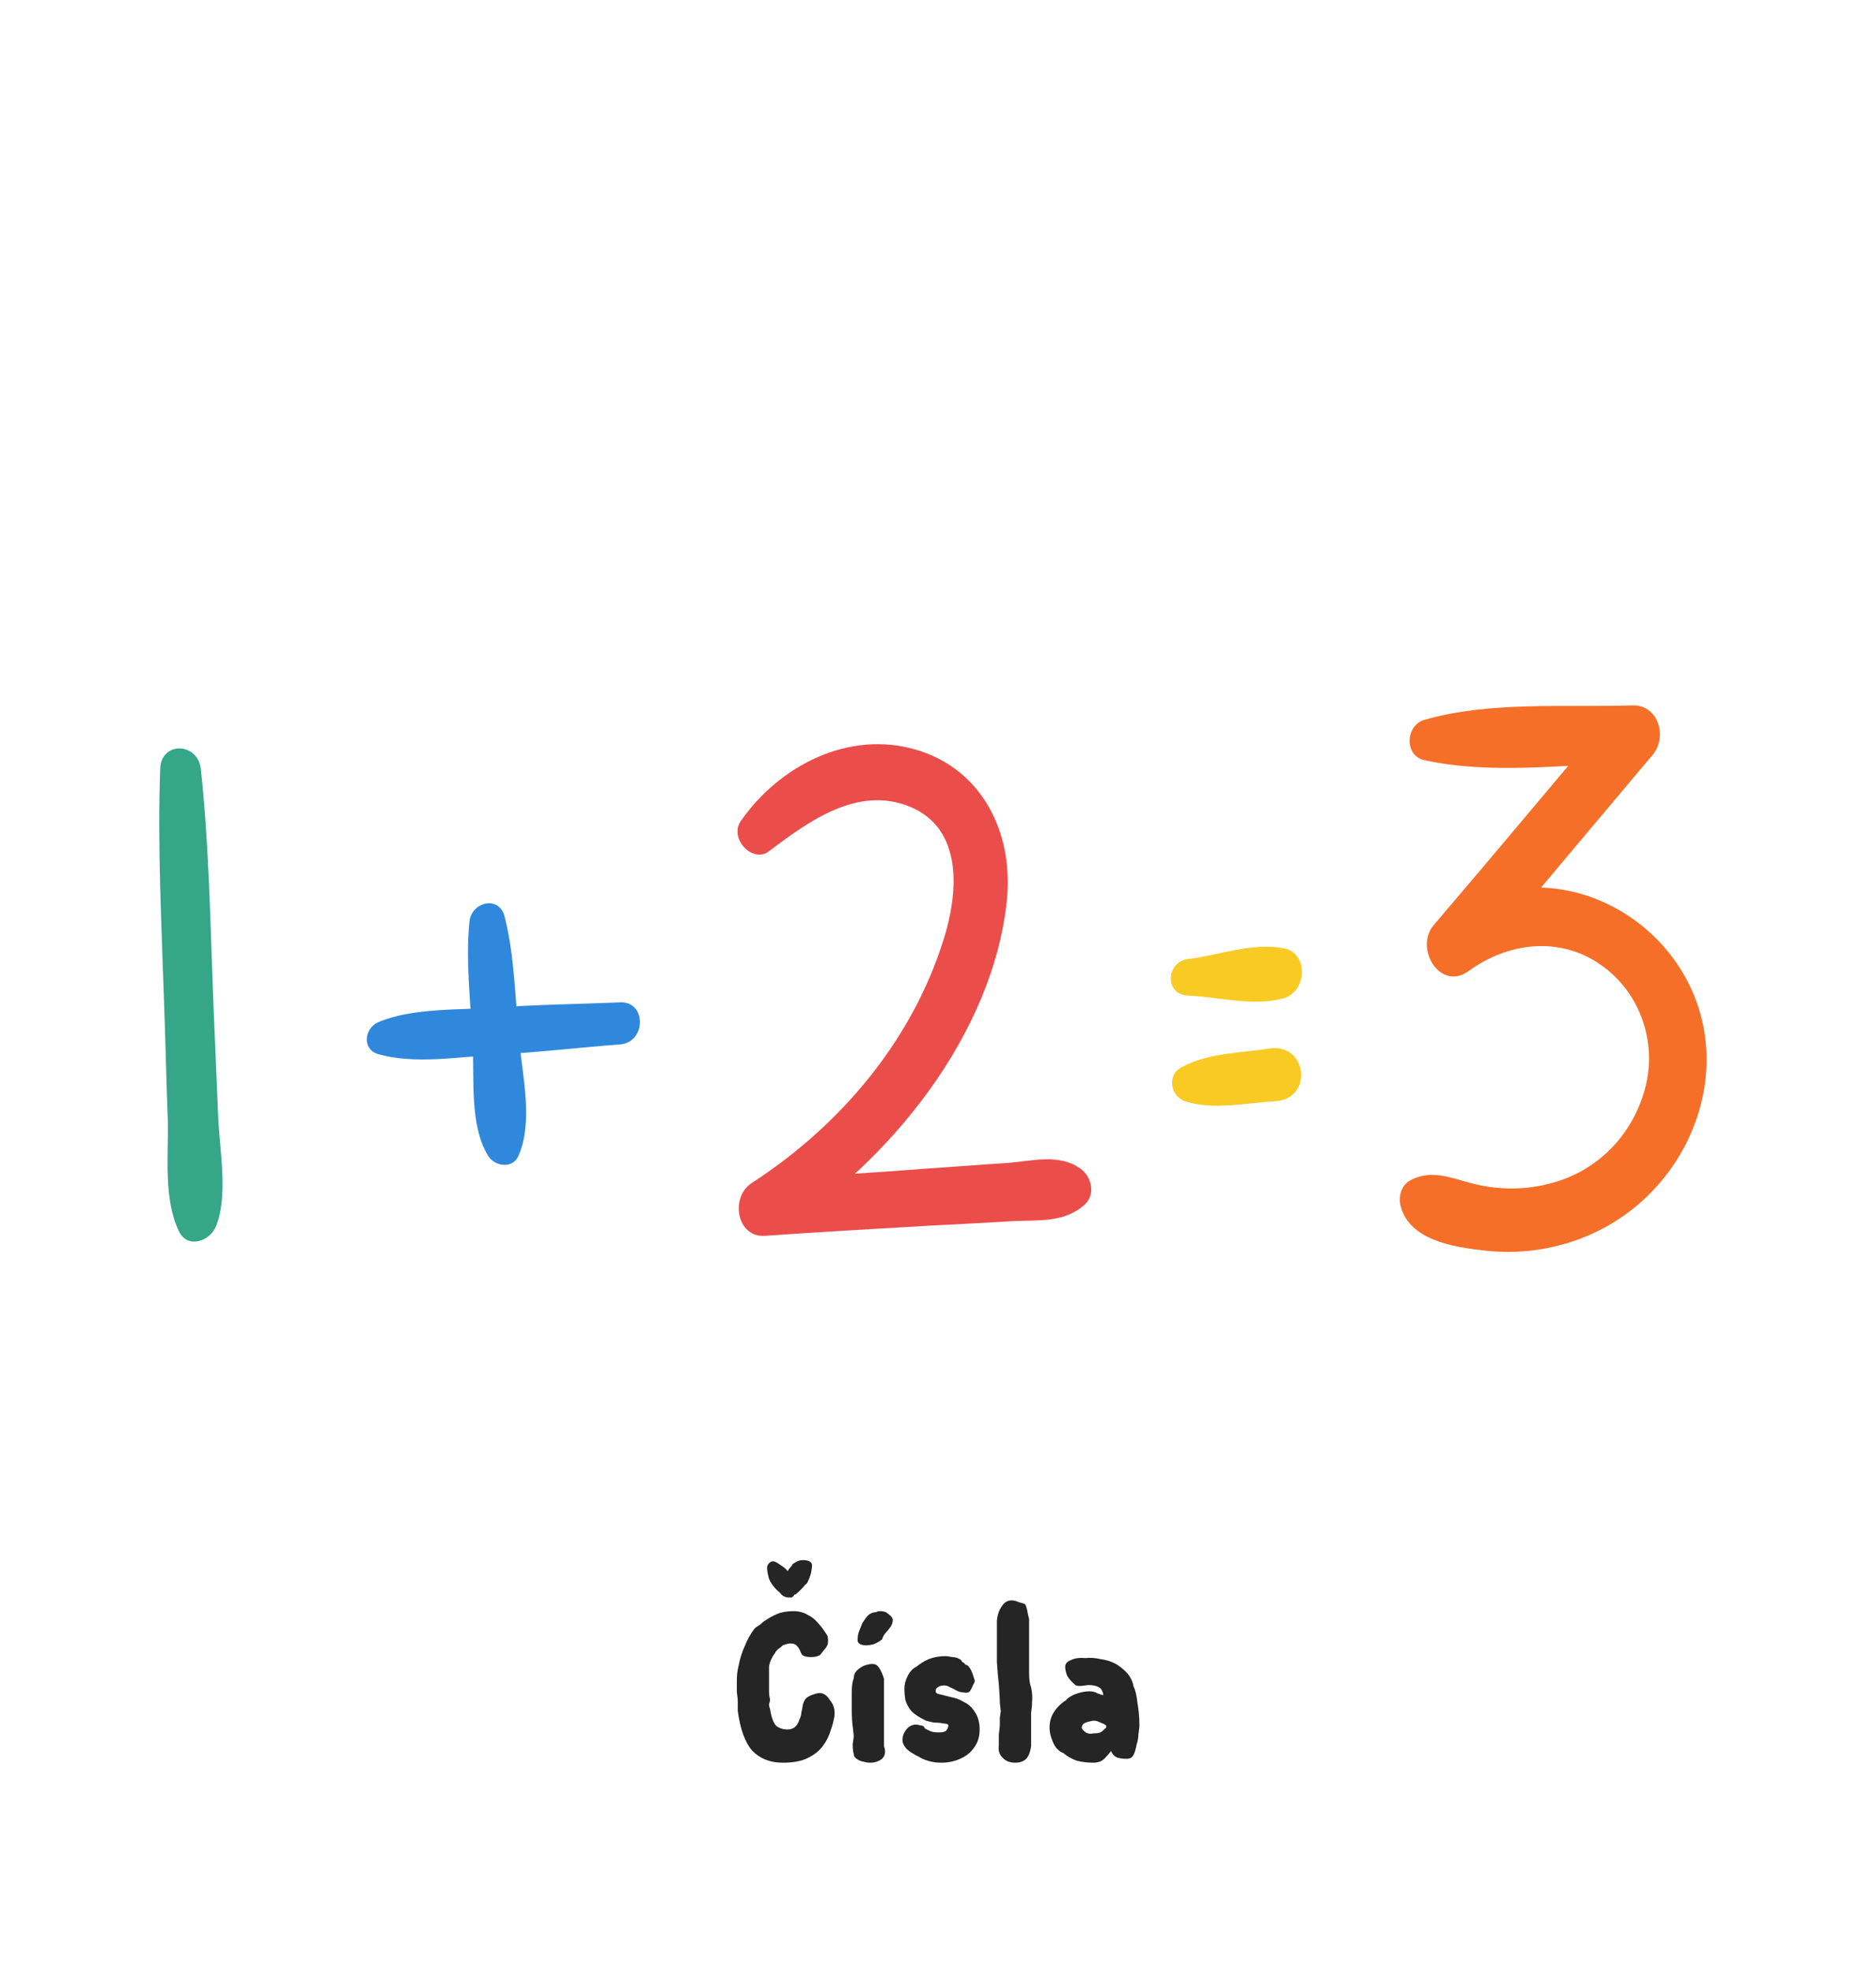
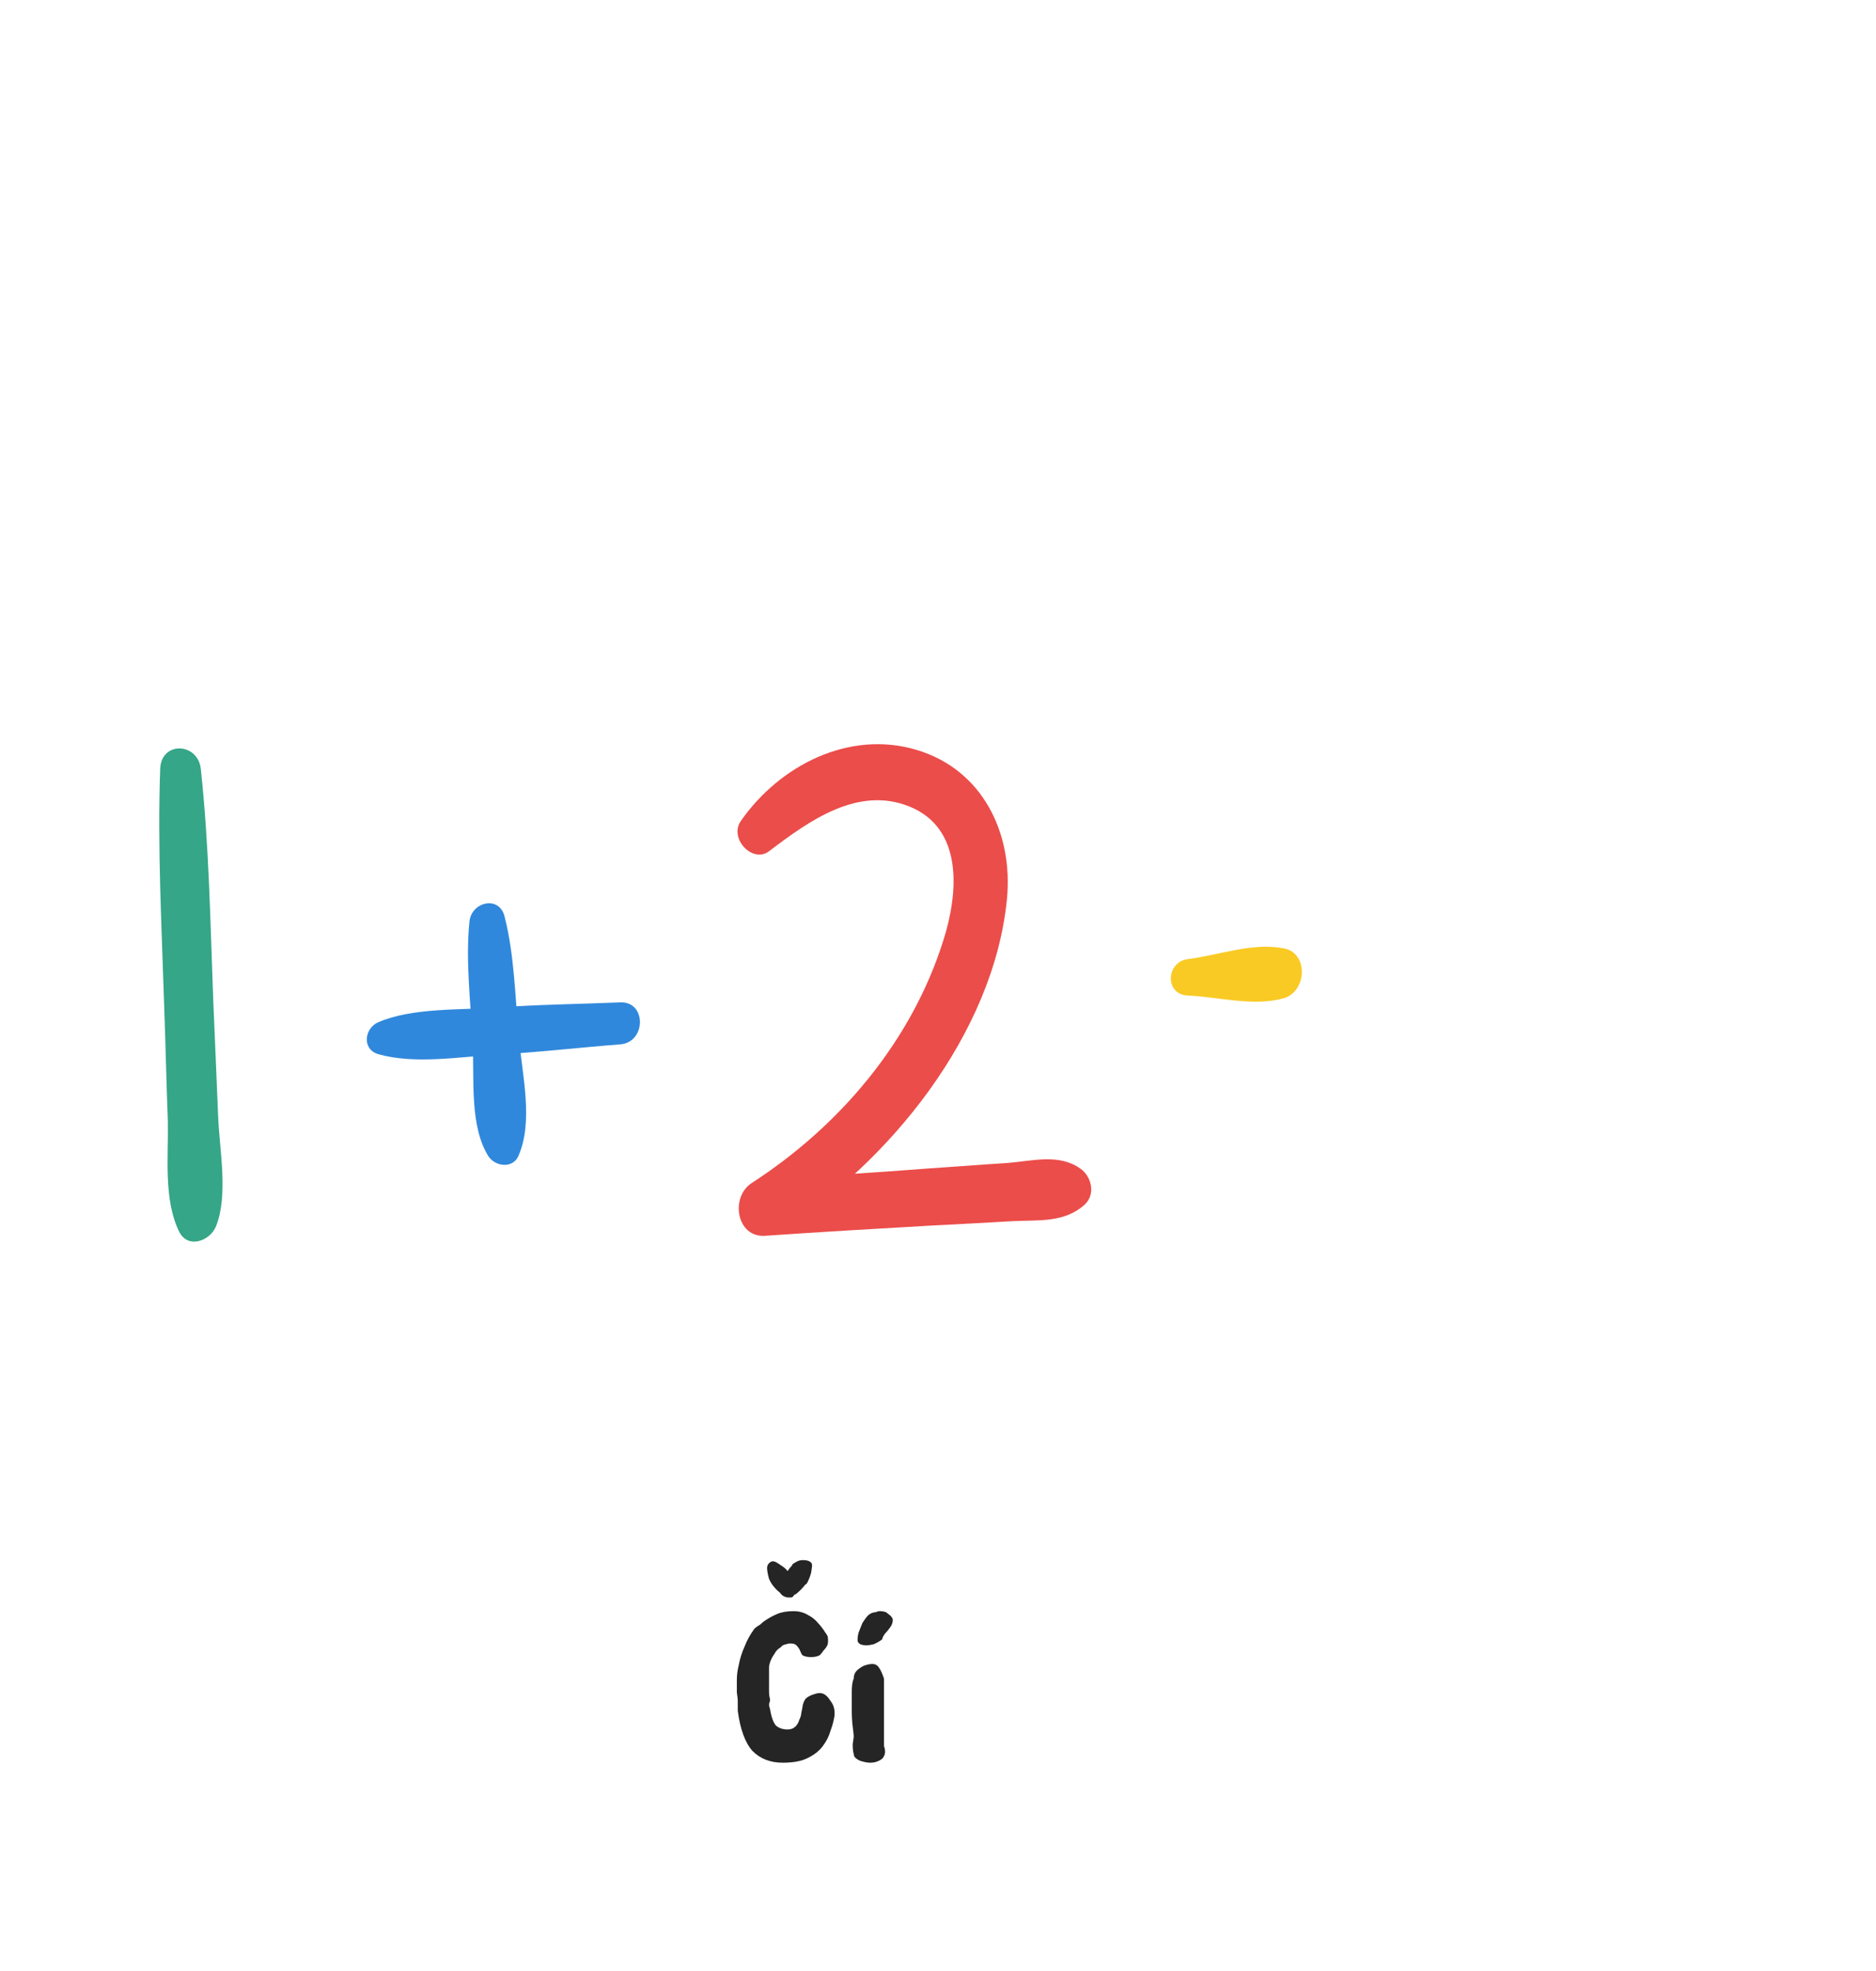
<svg xmlns="http://www.w3.org/2000/svg" width="40" zoomAndPan="magnify" viewBox="0 0 30 31.5" height="42" preserveAspectRatio="xMidYMid meet" version="1.2">
  <defs>
    <clipPath id="c632c1d58b">
      <path d="M 2.516 11.195 L 4 11.195 L 4 20 L 2.516 20 Z M 2.516 11.195 " />
    </clipPath>
    <clipPath id="18425d266f">
      <path d="M 11 11.195 L 18 11.195 L 18 20 L 11 20 Z M 11 11.195 " />
    </clipPath>
    <clipPath id="a9b337d803">
      <path d="M 22 11.195 L 27.617 11.195 L 27.617 20.055 L 22 20.055 Z M 22 11.195 " />
    </clipPath>
    <clipPath id="11cd5e26a4">
      <path d="M 0.574 0.332 L 3 0.332 L 3 5 L 0.574 5 Z M 0.574 0.332 " />
    </clipPath>
    <clipPath id="0b06f542d0">
-       <path d="M 5 2 L 7.66 2 L 7.66 5 L 5 5 Z M 5 2 " />
-     </clipPath>
+       </clipPath>
    <clipPath id="2c7836182a">
      <rect x="0" width="8" y="0" height="6" />
    </clipPath>
  </defs>
  <g id="a0bf30bf65">
    <g clip-rule="nonzero" clip-path="url(#c632c1d58b)">
      <path style=" stroke:none;fill-rule:nonzero;fill:#35a687;fill-opacity:1;" d="M 2.562 12.285 C 2.516 13.543 2.586 14.809 2.625 16.066 C 2.648 16.688 2.66 17.297 2.684 17.918 C 2.695 18.477 2.613 19.168 2.863 19.68 C 3 19.965 3.355 19.836 3.453 19.602 C 3.656 19.098 3.508 18.371 3.488 17.832 C 3.461 17.211 3.438 16.602 3.41 15.98 C 3.363 14.75 3.344 13.516 3.211 12.285 C 3.16 11.863 2.578 11.844 2.562 12.285 Z M 2.562 12.285 " />
    </g>
    <path style=" stroke:none;fill-rule:nonzero;fill:#3088dc;fill-opacity:1;" d="M 7.508 14.723 C 7.441 15.363 7.531 16.047 7.559 16.691 C 7.586 17.246 7.508 17.996 7.809 18.477 C 7.914 18.641 8.195 18.684 8.289 18.477 C 8.531 17.93 8.355 17.199 8.301 16.613 C 8.238 15.969 8.23 15.277 8.07 14.652 C 7.988 14.305 7.543 14.41 7.508 14.723 Z M 7.508 14.723 " />
    <path style=" stroke:none;fill-rule:nonzero;fill:#3088dc;fill-opacity:1;" d="M 6.051 16.848 C 6.629 17.012 7.344 16.891 7.934 16.855 C 8.594 16.82 9.254 16.742 9.914 16.691 C 10.336 16.664 10.344 15.996 9.914 16.02 C 9.254 16.047 8.594 16.055 7.934 16.102 C 7.352 16.145 6.602 16.102 6.051 16.336 C 5.828 16.43 5.781 16.77 6.051 16.848 Z M 6.051 16.848 " />
    <g clip-rule="nonzero" clip-path="url(#18425d266f)">
      <path style=" stroke:none;fill-rule:nonzero;fill:#eb4d4a;fill-opacity:1;" d="M 12.301 13.602 C 12.941 13.117 13.719 12.555 14.547 12.891 C 15.414 13.246 15.324 14.281 15.086 15.027 C 14.574 16.656 13.414 18.008 12.016 18.91 C 11.672 19.141 11.781 19.785 12.238 19.75 C 13.129 19.688 14.02 19.637 14.906 19.586 C 15.336 19.566 15.77 19.539 16.199 19.516 C 16.617 19.496 17.02 19.543 17.344 19.254 C 17.531 19.082 17.449 18.789 17.27 18.672 C 16.93 18.434 16.504 18.555 16.117 18.586 C 15.684 18.613 15.254 18.648 14.824 18.676 C 13.961 18.742 13.102 18.797 12.238 18.848 C 12.316 19.125 12.387 19.41 12.461 19.688 C 14.211 18.586 15.887 16.535 16.102 14.375 C 16.207 13.309 15.707 12.297 14.656 11.984 C 13.582 11.664 12.469 12.227 11.844 13.125 C 11.656 13.406 12.039 13.805 12.301 13.602 Z M 12.301 13.602 " />
    </g>
    <path style=" stroke:none;fill-rule:nonzero;fill:#f9ca24;fill-opacity:1;" d="M 18.996 15.91 C 19.496 15.934 20.047 16.09 20.531 15.953 C 20.895 15.848 20.934 15.234 20.531 15.156 C 20.02 15.059 19.496 15.266 18.996 15.328 C 18.645 15.371 18.621 15.898 18.996 15.91 Z M 18.996 15.91 " />
-     <path style=" stroke:none;fill-rule:nonzero;fill:#f9ca24;fill-opacity:1;" d="M 18.957 17.602 C 19.406 17.746 19.949 17.625 20.406 17.598 C 21.004 17.555 20.906 16.664 20.297 16.758 C 19.84 16.828 19.297 16.828 18.887 17.062 C 18.656 17.184 18.719 17.531 18.957 17.602 Z M 18.957 17.602 " />
    <g clip-rule="nonzero" clip-path="url(#a9b337d803)">
-       <path style=" stroke:none;fill-rule:nonzero;fill:#f56f28;fill-opacity:1;" d="M 22.777 12.148 C 23.84 12.383 25.02 12.219 26.102 12.191 C 26 11.93 25.887 11.664 25.785 11.402 C 24.832 12.527 23.887 13.664 22.93 14.781 C 22.609 15.156 23.031 15.848 23.484 15.52 C 24.117 15.059 24.941 14.957 25.602 15.422 C 26.227 15.859 26.508 16.656 26.305 17.402 C 26.102 18.152 25.535 18.719 24.805 18.91 C 24.43 19.012 24.035 19.02 23.66 18.941 C 23.277 18.863 22.93 18.664 22.555 18.863 C 22.414 18.934 22.359 19.117 22.395 19.262 C 22.527 19.82 23.242 19.93 23.723 19.984 C 24.277 20.051 24.852 19.973 25.367 19.758 C 26.352 19.352 27.09 18.441 27.258 17.363 C 27.617 14.992 24.938 13.266 23.027 14.715 C 23.215 14.965 23.395 15.207 23.582 15.457 C 24.527 14.316 25.477 13.195 26.43 12.062 C 26.664 11.781 26.527 11.266 26.109 11.273 C 25.027 11.309 23.832 11.203 22.781 11.504 C 22.477 11.586 22.449 12.078 22.777 12.148 Z M 22.777 12.148 " />
-     </g>
+       </g>
    <g transform="matrix(1,0,0,1,11,24)">
      <g clip-path="url(#2c7836182a)">
        <g clip-rule="nonzero" clip-path="url(#11cd5e26a4)">
          <g style="fill:#252525;fill-opacity:1;">
            <g transform="translate(0.642, 4.171)">
              <path style="stroke:none" d="M 0.953 -2.641 C 0.898 -2.648 0.859 -2.676 0.828 -2.719 C 0.742 -2.789 0.688 -2.863 0.656 -2.938 C 0.633 -3.02 0.625 -3.078 0.625 -3.109 C 0.625 -3.141 0.633 -3.164 0.656 -3.188 C 0.676 -3.207 0.695 -3.219 0.719 -3.219 C 0.75 -3.219 0.789 -3.195 0.844 -3.156 C 0.895 -3.125 0.93 -3.094 0.953 -3.062 C 0.973 -3.094 0.988 -3.113 1 -3.125 C 1.02 -3.145 1.031 -3.16 1.031 -3.172 C 1.039 -3.18 1.066 -3.195 1.109 -3.219 C 1.148 -3.238 1.195 -3.242 1.25 -3.234 C 1.312 -3.223 1.344 -3.195 1.344 -3.156 C 1.344 -3.125 1.336 -3.082 1.328 -3.031 C 1.316 -2.988 1.301 -2.945 1.281 -2.906 C 1.27 -2.875 1.254 -2.852 1.234 -2.844 C 1.191 -2.789 1.141 -2.738 1.078 -2.688 L 1.062 -2.688 C 1.051 -2.664 1.035 -2.648 1.016 -2.641 C 0.992 -2.641 0.973 -2.641 0.953 -2.641 Z M 0.875 0 C 0.676 0 0.516 -0.062 0.391 -0.188 C 0.273 -0.32 0.195 -0.535 0.156 -0.828 C 0.156 -0.848 0.156 -0.867 0.156 -0.891 C 0.156 -0.922 0.156 -0.953 0.156 -0.984 C 0.156 -1.023 0.148 -1.07 0.141 -1.125 C 0.141 -1.188 0.141 -1.25 0.141 -1.312 C 0.141 -1.383 0.148 -1.469 0.172 -1.562 C 0.191 -1.664 0.223 -1.766 0.266 -1.859 C 0.305 -1.961 0.359 -2.055 0.422 -2.141 C 0.441 -2.16 0.461 -2.176 0.484 -2.188 C 0.516 -2.207 0.539 -2.227 0.562 -2.25 C 0.633 -2.301 0.707 -2.344 0.781 -2.375 C 0.852 -2.406 0.941 -2.422 1.047 -2.422 C 1.141 -2.422 1.219 -2.398 1.281 -2.359 C 1.344 -2.328 1.395 -2.285 1.438 -2.234 C 1.488 -2.18 1.523 -2.133 1.547 -2.094 C 1.578 -2.051 1.594 -2.023 1.594 -2.016 C 1.602 -1.973 1.602 -1.93 1.594 -1.891 C 1.582 -1.859 1.562 -1.828 1.531 -1.797 C 1.508 -1.766 1.488 -1.738 1.469 -1.719 C 1.426 -1.695 1.379 -1.688 1.328 -1.688 C 1.273 -1.688 1.227 -1.695 1.188 -1.719 C 1.176 -1.738 1.164 -1.758 1.156 -1.781 C 1.145 -1.812 1.129 -1.836 1.109 -1.859 C 1.086 -1.891 1.051 -1.906 1 -1.906 C 0.969 -1.906 0.941 -1.898 0.922 -1.891 C 0.91 -1.891 0.895 -1.883 0.875 -1.875 C 0.852 -1.852 0.828 -1.832 0.797 -1.812 C 0.773 -1.789 0.758 -1.77 0.75 -1.75 C 0.695 -1.676 0.664 -1.602 0.656 -1.531 C 0.656 -1.457 0.656 -1.375 0.656 -1.281 C 0.656 -1.227 0.656 -1.18 0.656 -1.141 C 0.656 -1.098 0.66 -1.055 0.672 -1.016 C 0.672 -0.984 0.664 -0.957 0.656 -0.938 C 0.656 -0.914 0.66 -0.891 0.672 -0.859 C 0.691 -0.734 0.723 -0.645 0.766 -0.594 C 0.816 -0.551 0.879 -0.531 0.953 -0.531 C 1.004 -0.531 1.047 -0.547 1.078 -0.578 C 1.109 -0.609 1.129 -0.645 1.141 -0.688 C 1.16 -0.727 1.172 -0.766 1.172 -0.797 C 1.18 -0.836 1.188 -0.863 1.188 -0.875 C 1.195 -0.945 1.219 -1 1.25 -1.031 C 1.289 -1.062 1.332 -1.082 1.375 -1.094 C 1.426 -1.113 1.469 -1.117 1.5 -1.109 C 1.551 -1.098 1.598 -1.055 1.641 -0.984 C 1.691 -0.922 1.711 -0.844 1.703 -0.75 C 1.691 -0.676 1.672 -0.598 1.641 -0.516 C 1.617 -0.43 1.578 -0.348 1.516 -0.266 C 1.461 -0.191 1.383 -0.129 1.281 -0.078 C 1.176 -0.023 1.039 0 0.875 0 Z M 0.875 0 " />
            </g>
          </g>
        </g>
        <g style="fill:#252525;fill-opacity:1;">
          <g transform="translate(2.48, 4.171)">
            <path style="stroke:none" d="M 0.375 -1.875 C 0.352 -1.875 0.32 -1.879 0.281 -1.891 C 0.25 -1.91 0.234 -1.93 0.234 -1.953 C 0.234 -1.992 0.238 -2.035 0.25 -2.078 C 0.27 -2.129 0.289 -2.18 0.312 -2.234 C 0.344 -2.285 0.375 -2.328 0.406 -2.359 C 0.445 -2.391 0.488 -2.406 0.531 -2.406 C 0.539 -2.414 0.562 -2.422 0.594 -2.422 C 0.633 -2.422 0.664 -2.414 0.688 -2.406 C 0.719 -2.383 0.742 -2.363 0.766 -2.344 C 0.785 -2.32 0.797 -2.301 0.797 -2.281 C 0.797 -2.238 0.781 -2.195 0.75 -2.156 C 0.727 -2.125 0.703 -2.094 0.672 -2.062 C 0.648 -2.031 0.633 -2 0.625 -1.969 C 0.582 -1.938 0.535 -1.91 0.484 -1.891 C 0.43 -1.879 0.395 -1.875 0.375 -1.875 Z M 0.438 0 C 0.406 0 0.367 -0.004 0.328 -0.016 C 0.285 -0.023 0.25 -0.039 0.219 -0.062 C 0.188 -0.082 0.172 -0.109 0.172 -0.141 C 0.16 -0.18 0.156 -0.234 0.156 -0.297 C 0.164 -0.359 0.172 -0.398 0.172 -0.422 C 0.172 -0.453 0.164 -0.504 0.156 -0.578 C 0.145 -0.66 0.141 -0.75 0.141 -0.844 C 0.141 -0.938 0.141 -1.031 0.141 -1.125 C 0.141 -1.219 0.148 -1.289 0.172 -1.344 C 0.172 -1.395 0.188 -1.438 0.219 -1.469 C 0.25 -1.5 0.285 -1.523 0.328 -1.547 C 0.379 -1.566 0.426 -1.578 0.469 -1.578 C 0.52 -1.578 0.555 -1.555 0.578 -1.516 C 0.609 -1.473 0.633 -1.414 0.656 -1.344 C 0.656 -1.301 0.656 -1.238 0.656 -1.156 C 0.656 -1.082 0.656 -1 0.656 -0.906 C 0.656 -0.82 0.656 -0.738 0.656 -0.656 C 0.656 -0.57 0.656 -0.5 0.656 -0.438 C 0.656 -0.395 0.656 -0.359 0.656 -0.328 C 0.656 -0.305 0.656 -0.285 0.656 -0.266 C 0.688 -0.18 0.676 -0.113 0.625 -0.062 C 0.57 -0.02 0.508 0 0.438 0 Z M 0.438 0 " />
          </g>
        </g>
        <g style="fill:#252525;fill-opacity:1;">
          <g transform="translate(3.291, 4.171)">
-             <path style="stroke:none" d="M 0.766 0 C 0.691 0 0.617 -0.008 0.547 -0.031 C 0.484 -0.051 0.438 -0.07 0.406 -0.094 C 0.363 -0.113 0.316 -0.141 0.266 -0.172 C 0.223 -0.203 0.191 -0.234 0.172 -0.266 C 0.148 -0.305 0.141 -0.336 0.141 -0.359 C 0.141 -0.422 0.16 -0.477 0.203 -0.531 C 0.242 -0.582 0.297 -0.609 0.359 -0.609 C 0.379 -0.609 0.406 -0.602 0.438 -0.594 C 0.469 -0.594 0.488 -0.578 0.5 -0.547 C 0.5 -0.547 0.52 -0.535 0.562 -0.516 C 0.602 -0.492 0.656 -0.484 0.719 -0.484 C 0.781 -0.484 0.82 -0.492 0.844 -0.516 C 0.863 -0.547 0.875 -0.57 0.875 -0.594 C 0.875 -0.613 0.852 -0.625 0.812 -0.625 C 0.77 -0.633 0.719 -0.641 0.656 -0.641 C 0.602 -0.648 0.555 -0.66 0.516 -0.672 C 0.41 -0.723 0.332 -0.773 0.281 -0.828 C 0.238 -0.879 0.207 -0.938 0.188 -1 C 0.176 -1.062 0.172 -1.125 0.172 -1.188 C 0.172 -1.25 0.188 -1.312 0.219 -1.375 C 0.25 -1.445 0.297 -1.5 0.359 -1.531 C 0.422 -1.582 0.488 -1.625 0.562 -1.656 C 0.645 -1.688 0.734 -1.703 0.828 -1.703 C 0.859 -1.703 0.895 -1.695 0.938 -1.688 C 0.988 -1.688 1.035 -1.672 1.078 -1.641 C 1.086 -1.629 1.094 -1.617 1.094 -1.609 C 1.102 -1.609 1.113 -1.602 1.125 -1.594 C 1.133 -1.582 1.145 -1.57 1.156 -1.562 C 1.164 -1.562 1.172 -1.562 1.172 -1.562 C 1.203 -1.539 1.227 -1.504 1.25 -1.453 C 1.27 -1.398 1.285 -1.352 1.297 -1.312 C 1.297 -1.289 1.285 -1.266 1.266 -1.234 C 1.254 -1.203 1.238 -1.172 1.219 -1.141 C 1.195 -1.117 1.16 -1.113 1.109 -1.125 C 1.078 -1.125 1.039 -1.133 1 -1.156 C 0.969 -1.176 0.938 -1.191 0.906 -1.203 C 0.875 -1.223 0.844 -1.234 0.812 -1.234 C 0.758 -1.234 0.723 -1.223 0.703 -1.203 C 0.68 -1.191 0.672 -1.172 0.672 -1.141 C 0.672 -1.117 0.691 -1.102 0.734 -1.094 C 0.785 -1.082 0.848 -1.066 0.922 -1.047 C 0.992 -1.035 1.062 -1.008 1.125 -0.969 C 1.195 -0.938 1.254 -0.883 1.297 -0.812 C 1.348 -0.738 1.375 -0.645 1.375 -0.531 C 1.375 -0.414 1.344 -0.316 1.281 -0.234 C 1.227 -0.16 1.156 -0.102 1.062 -0.062 C 0.969 -0.02 0.867 0 0.766 0 Z M 0.766 0 " />
-           </g>
+             </g>
        </g>
        <g style="fill:#252525;fill-opacity:1;">
          <g transform="translate(4.801, 4.171)">
-             <path style="stroke:none" d="M 0.438 0 C 0.352 0 0.285 -0.023 0.234 -0.078 C 0.18 -0.129 0.16 -0.195 0.172 -0.281 L 0.172 -0.297 C 0.172 -0.348 0.172 -0.398 0.172 -0.453 C 0.18 -0.516 0.188 -0.57 0.188 -0.625 C 0.188 -0.676 0.188 -0.707 0.188 -0.719 L 0.203 -0.828 C 0.203 -0.836 0.195 -0.879 0.188 -0.953 C 0.188 -1.035 0.18 -1.133 0.172 -1.25 C 0.16 -1.363 0.148 -1.484 0.141 -1.609 C 0.141 -1.742 0.141 -1.867 0.141 -1.984 C 0.141 -2.098 0.141 -2.191 0.141 -2.266 C 0.148 -2.359 0.176 -2.438 0.219 -2.5 C 0.258 -2.562 0.312 -2.594 0.375 -2.594 C 0.414 -2.594 0.457 -2.582 0.5 -2.562 C 0.551 -2.551 0.582 -2.539 0.594 -2.531 C 0.602 -2.52 0.613 -2.488 0.625 -2.438 C 0.633 -2.383 0.645 -2.336 0.656 -2.297 C 0.656 -2.223 0.656 -2.133 0.656 -2.031 C 0.656 -1.938 0.656 -1.836 0.656 -1.734 C 0.656 -1.629 0.656 -1.531 0.656 -1.438 C 0.656 -1.344 0.664 -1.266 0.688 -1.203 C 0.707 -1.117 0.711 -1.039 0.703 -0.969 C 0.703 -0.906 0.695 -0.848 0.688 -0.797 L 0.688 -0.266 C 0.676 -0.172 0.648 -0.102 0.609 -0.062 C 0.566 -0.02 0.508 0 0.438 0 Z M 0.438 0 " />
-           </g>
+             </g>
        </g>
        <g clip-rule="nonzero" clip-path="url(#0b06f542d0)">
          <g style="fill:#252525;fill-opacity:1;">
            <g transform="translate(5.643, 4.171)">
              <path style="stroke:none" d="M 0.844 0 C 0.758 0 0.672 -0.008 0.578 -0.031 C 0.492 -0.062 0.422 -0.102 0.359 -0.156 C 0.328 -0.164 0.289 -0.191 0.25 -0.234 C 0.219 -0.273 0.191 -0.328 0.172 -0.391 C 0.148 -0.453 0.141 -0.508 0.141 -0.562 C 0.141 -0.645 0.16 -0.723 0.203 -0.797 C 0.254 -0.879 0.32 -0.945 0.406 -1 C 0.426 -1.031 0.473 -1.062 0.547 -1.094 C 0.629 -1.125 0.707 -1.141 0.781 -1.141 C 0.832 -1.141 0.875 -1.129 0.906 -1.109 C 0.938 -1.098 0.969 -1.086 1 -1.078 C 1 -1.109 0.988 -1.141 0.969 -1.172 C 0.945 -1.203 0.906 -1.223 0.844 -1.234 C 0.801 -1.242 0.754 -1.242 0.703 -1.234 C 0.648 -1.223 0.602 -1.223 0.562 -1.234 C 0.5 -1.285 0.453 -1.336 0.422 -1.391 C 0.398 -1.453 0.391 -1.5 0.391 -1.531 C 0.391 -1.582 0.422 -1.617 0.484 -1.641 C 0.547 -1.672 0.625 -1.68 0.719 -1.672 C 0.789 -1.68 0.867 -1.676 0.953 -1.656 C 1.047 -1.645 1.129 -1.617 1.203 -1.578 C 1.273 -1.535 1.336 -1.484 1.391 -1.422 C 1.441 -1.359 1.473 -1.289 1.484 -1.219 C 1.516 -1.156 1.535 -1.066 1.547 -0.953 C 1.566 -0.848 1.578 -0.727 1.578 -0.594 C 1.578 -0.562 1.57 -0.516 1.562 -0.453 C 1.562 -0.398 1.551 -0.344 1.531 -0.281 C 1.52 -0.219 1.504 -0.164 1.484 -0.125 C 1.461 -0.082 1.426 -0.062 1.375 -0.062 C 1.332 -0.062 1.285 -0.066 1.234 -0.078 C 1.18 -0.098 1.145 -0.133 1.125 -0.188 C 1.094 -0.145 1.055 -0.102 1.016 -0.062 C 0.973 -0.02 0.914 0 0.844 0 Z M 0.844 -0.469 C 0.895 -0.469 0.93 -0.473 0.953 -0.484 C 0.973 -0.492 1.004 -0.52 1.047 -0.562 L 1.047 -0.594 C 1.023 -0.613 0.992 -0.629 0.953 -0.641 C 0.922 -0.66 0.883 -0.672 0.844 -0.672 C 0.77 -0.66 0.719 -0.645 0.688 -0.625 C 0.664 -0.602 0.656 -0.582 0.656 -0.562 C 0.656 -0.539 0.676 -0.516 0.719 -0.484 C 0.758 -0.461 0.801 -0.457 0.844 -0.469 Z M 0.844 -0.469 " />
            </g>
          </g>
        </g>
      </g>
    </g>
  </g>
</svg>